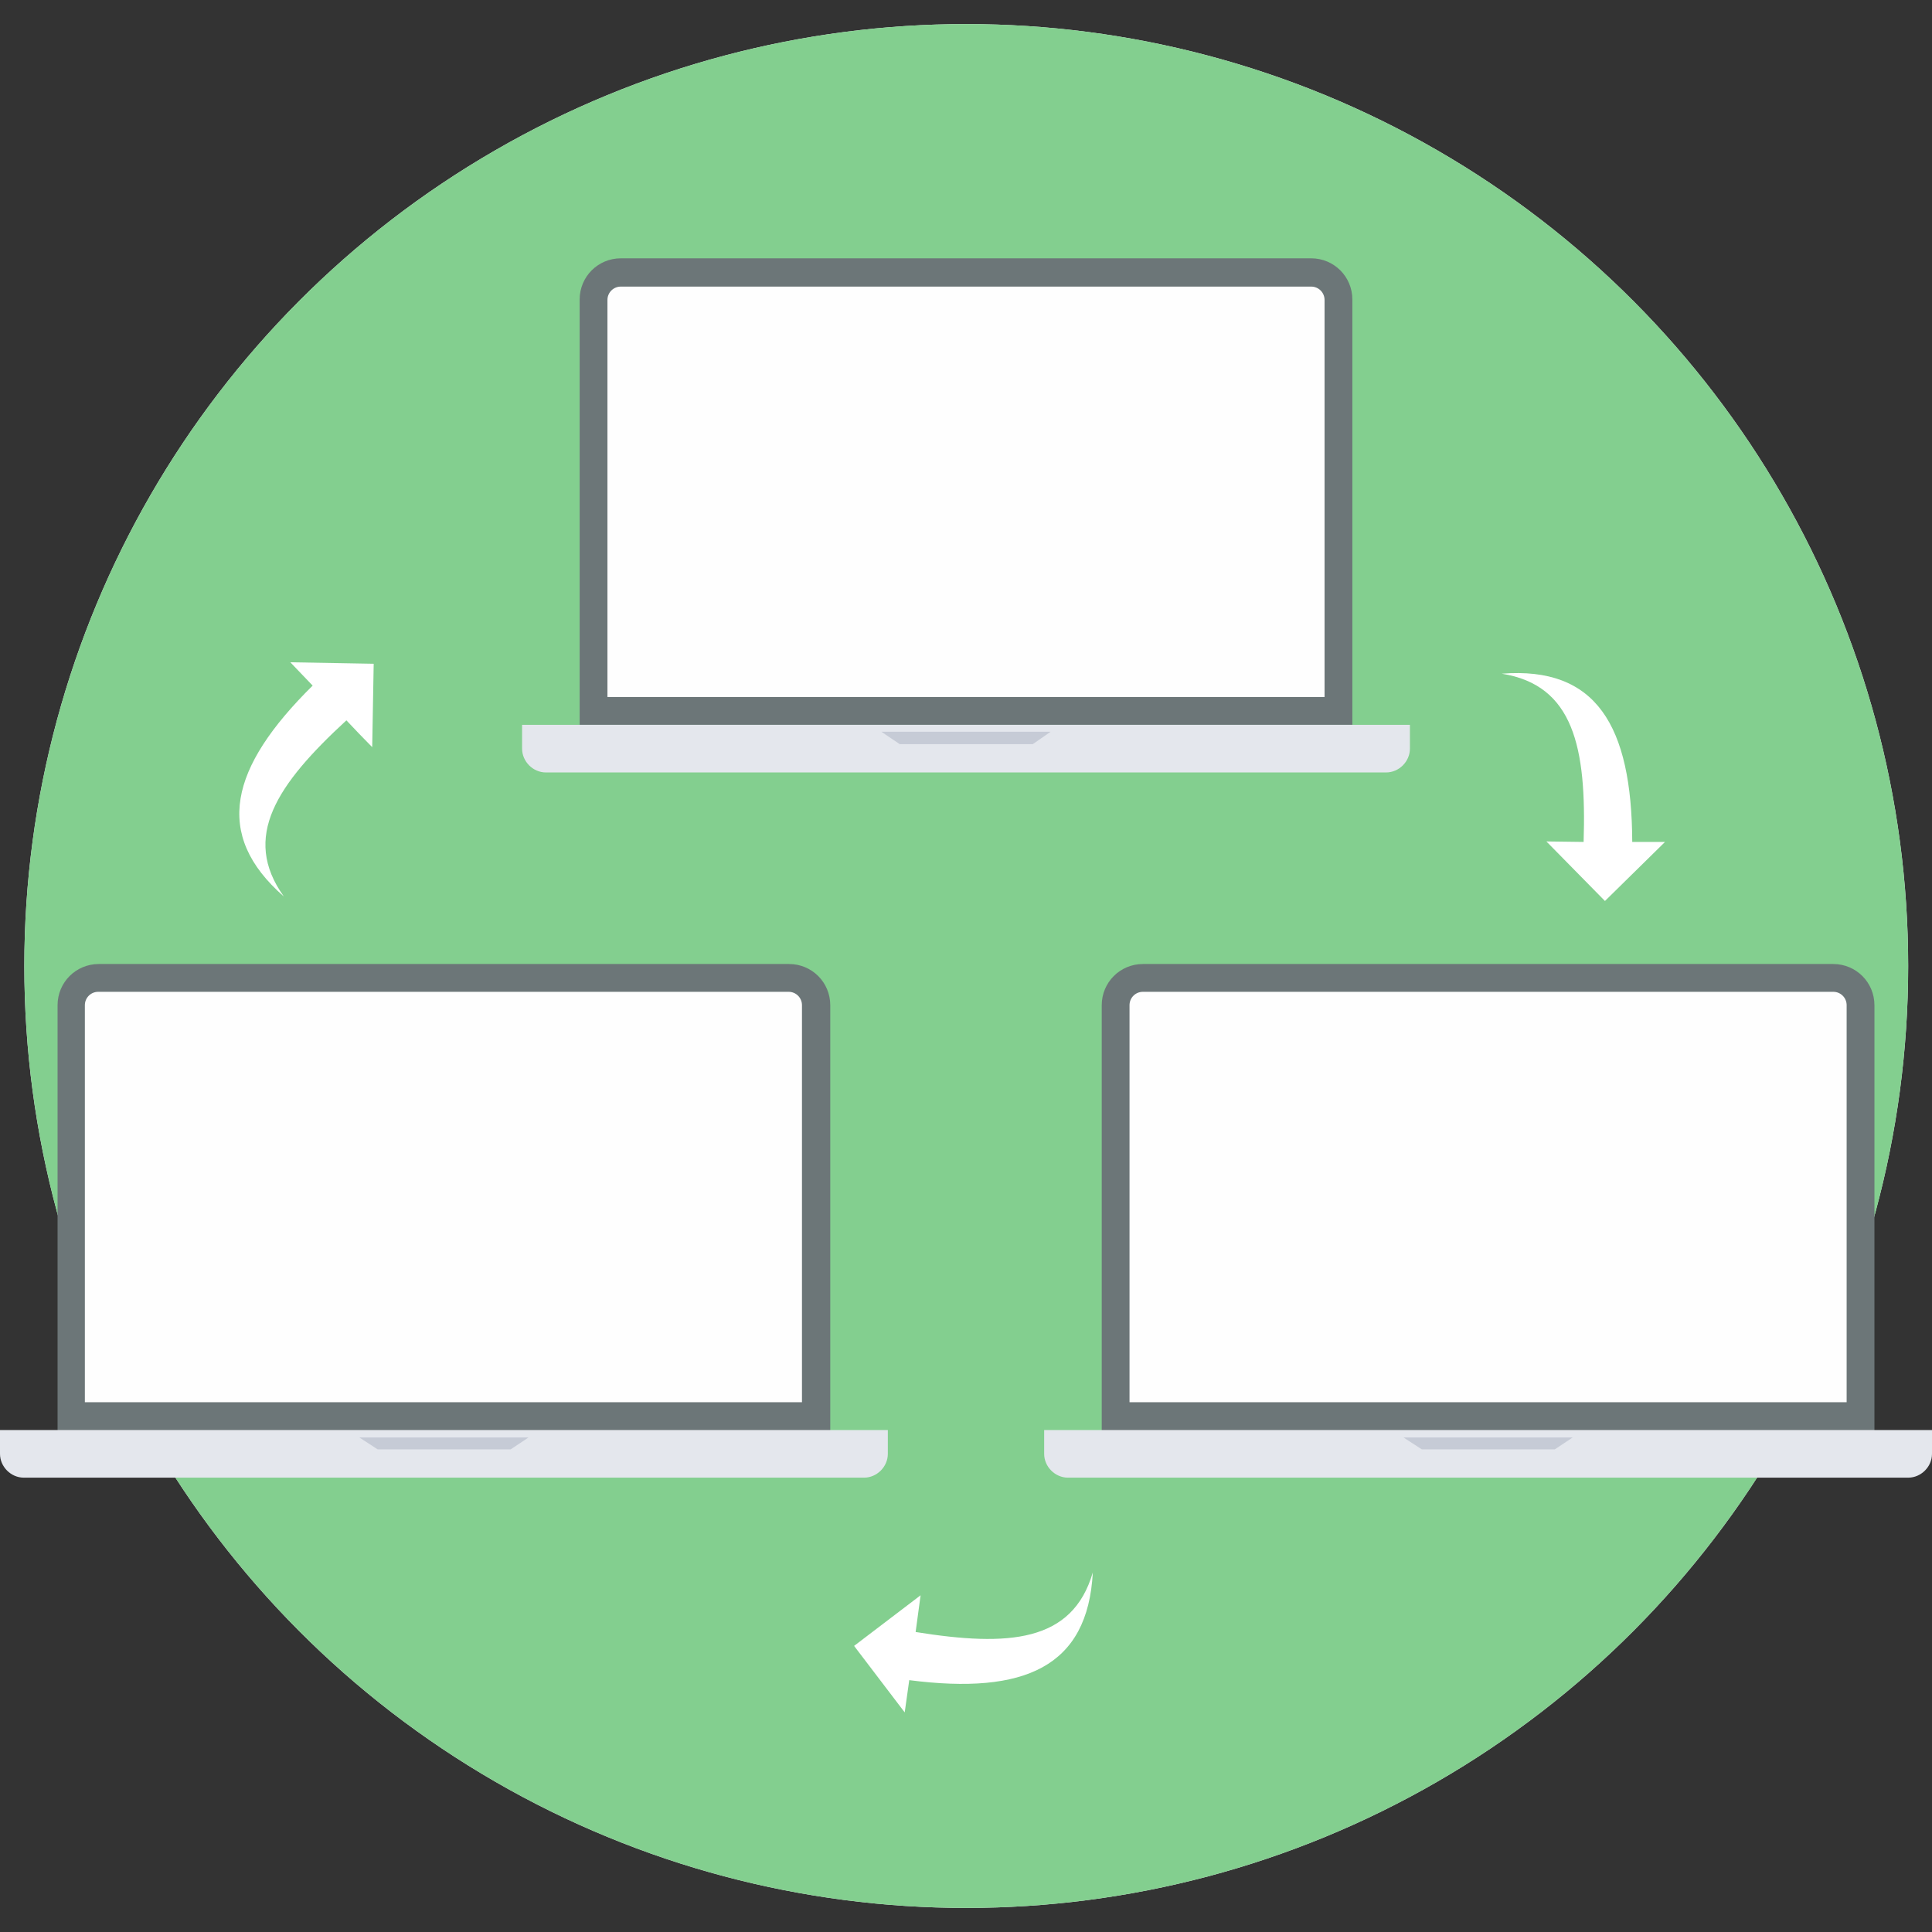
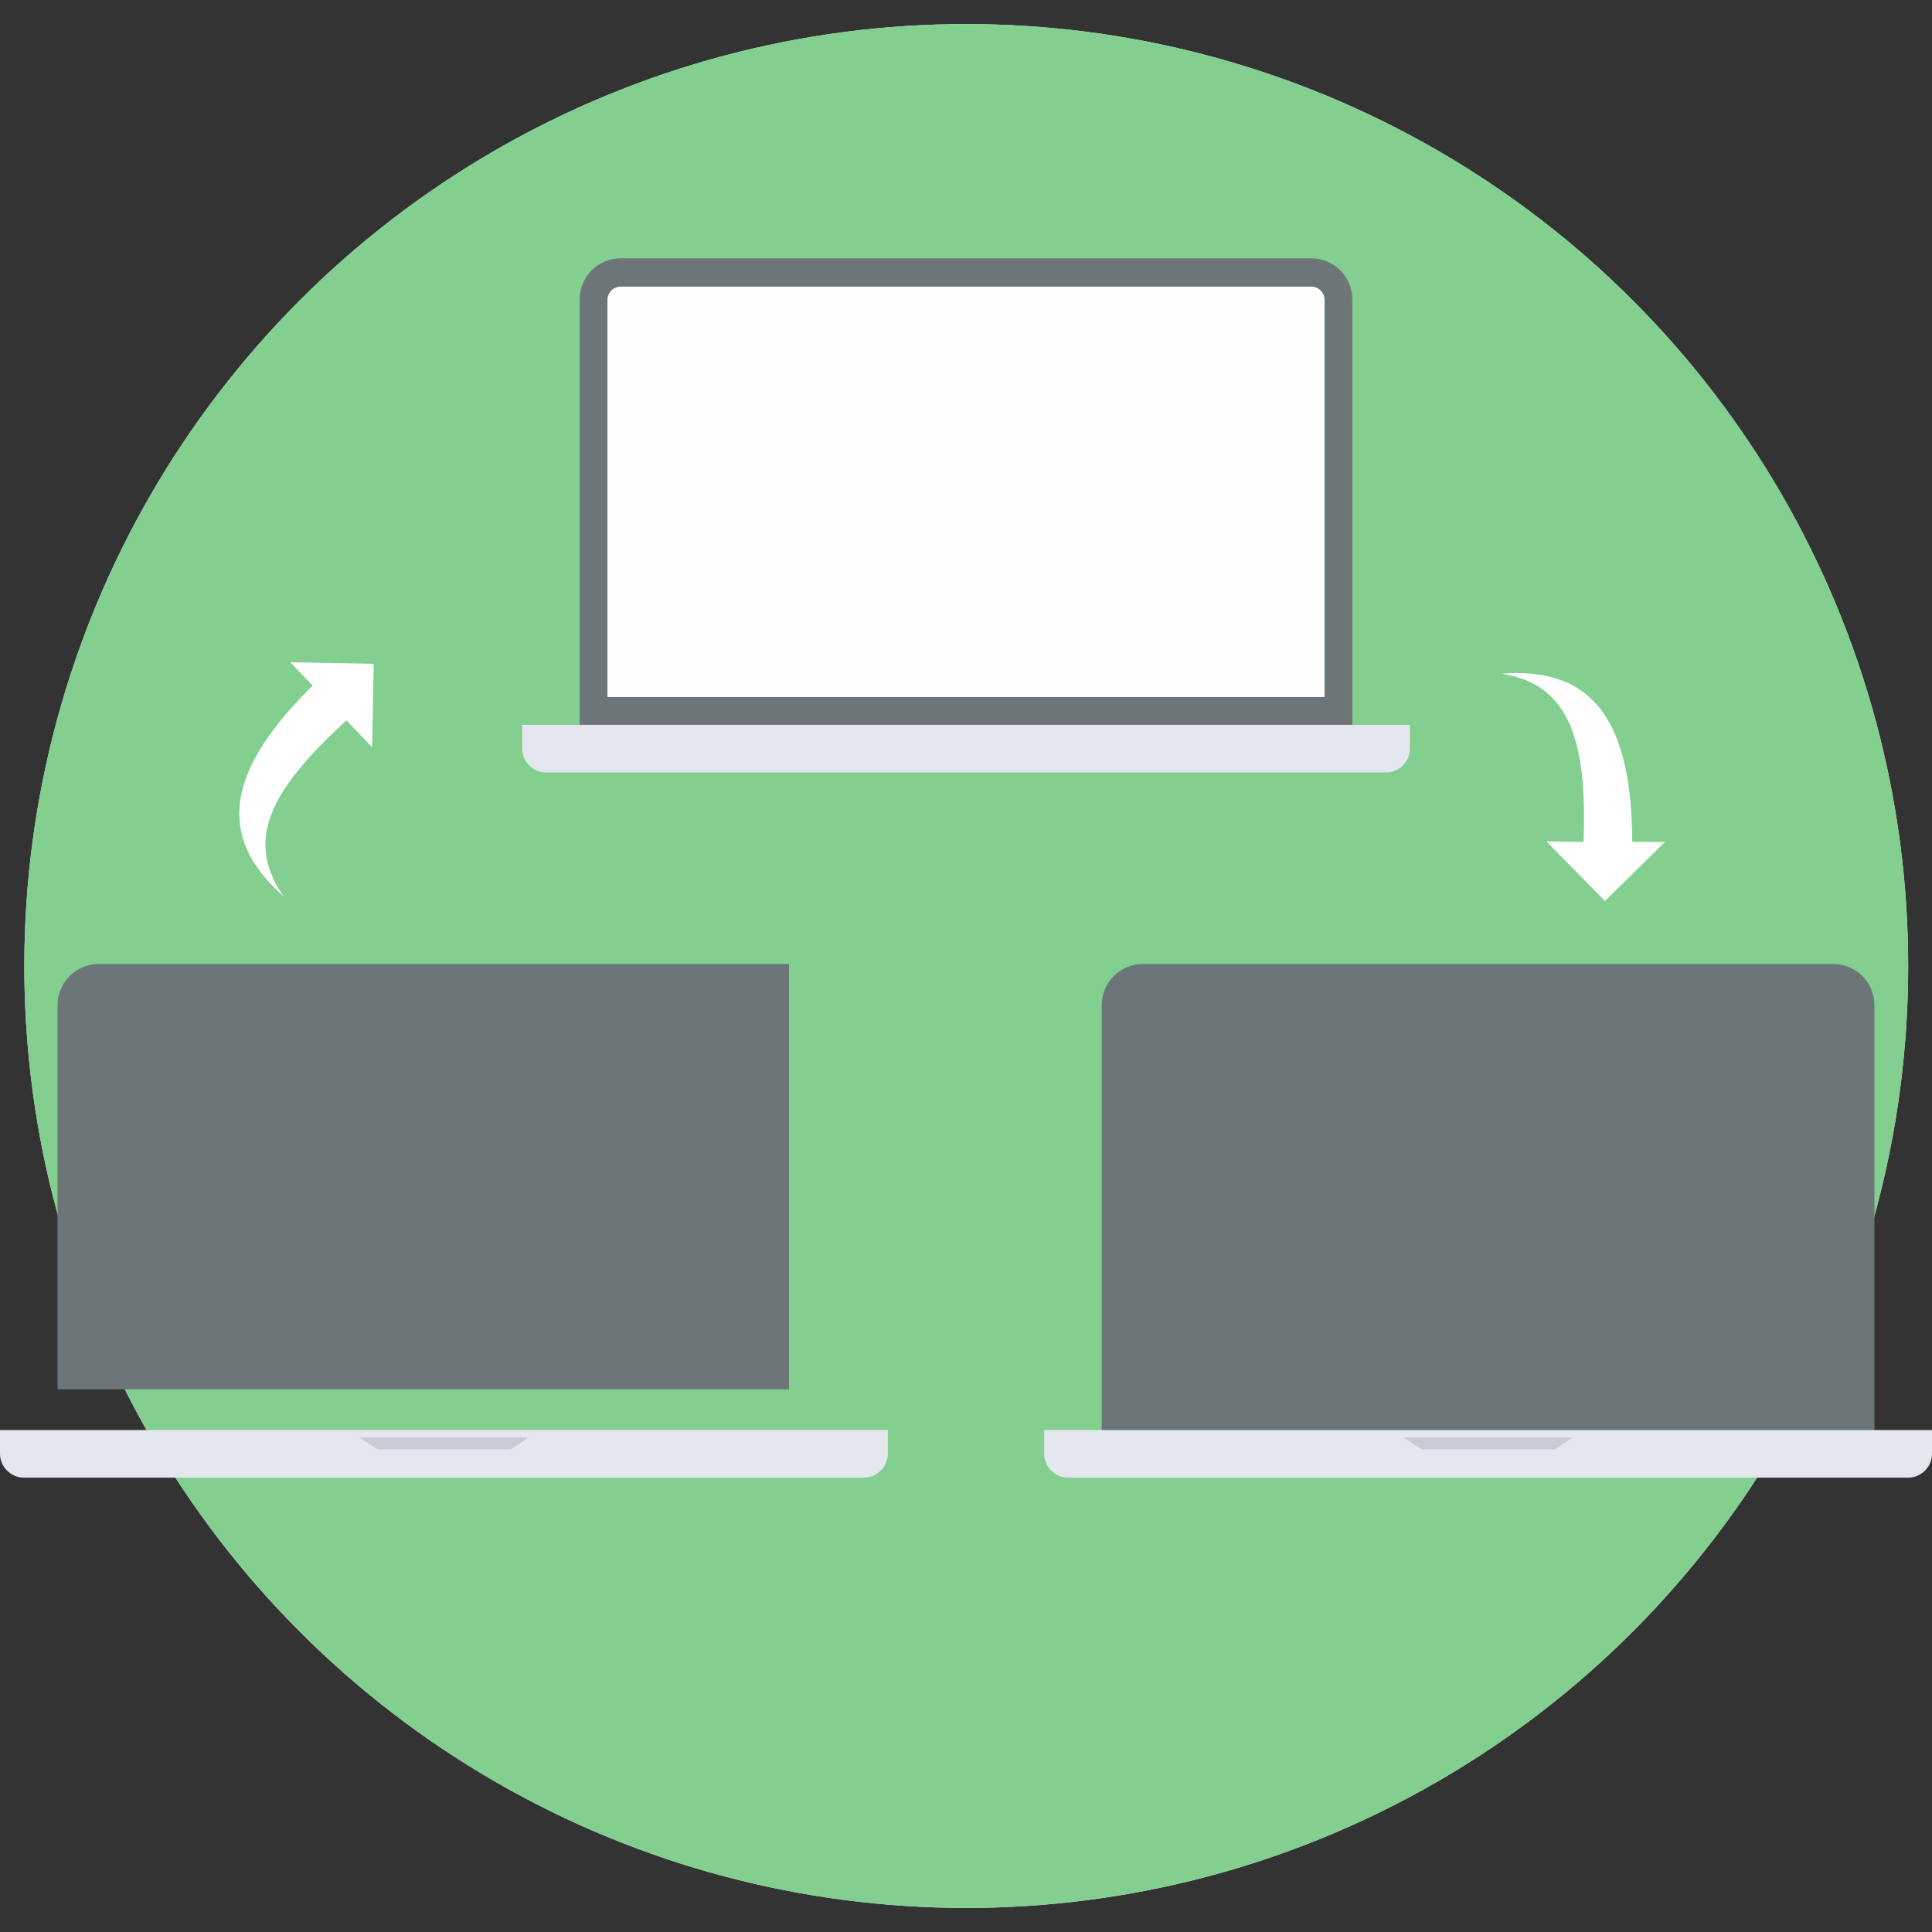
<svg xmlns="http://www.w3.org/2000/svg" height="800px" width="800px" version="1.1" id="Layer_1" viewBox="0 0 511.868 511.868" xml:space="preserve">
  <rect x="0" y="0" width="511.868" height="511.868" fill="#333333" stroke="none" />
  <circle style="fill:#ECF0F1;" cx="256" cy="255.934" r="249.557" />
  <circle style="fill:#83CF8F;" cx="256" cy="255.934" r="249.557" />
  <path style="fill:#6C7678;" d="M164.487,68.438h182.895c6.048,0,10.913,4.865,10.913,10.913v112.682H153.574V79.351  C153.574,73.303,158.439,68.438,164.487,68.438z" />
  <path style="fill:#FEFEFE;" d="M161.068,184.67h189.863V79.482c0-1.972-1.578-3.55-3.55-3.55H164.487c-1.972,0-3.55,1.578-3.55,3.55  V184.67H161.068z" />
  <path style="fill:#E4E7ED;" d="M138.322,192.033h235.225v6.311c0,3.419-2.893,6.311-6.311,6.311H144.633  c-3.419,0-6.311-2.893-6.311-6.311V192.033z" />
-   <polygon style="fill:#C6CBD6;" points="233.516,193.874 278.352,193.874 273.619,197.161 238.381,197.161 " />
-   <path style="fill:#6C7678;" d="M26.165,255.408H209.06c6.048,0,10.913,4.865,10.913,10.913v112.682H15.252V266.322  C15.252,260.273,20.117,255.408,26.165,255.408z" />
-   <path style="fill:#FEFEFE;" d="M22.615,371.509h189.863V266.322c0-1.972-1.578-3.55-3.55-3.55H26.034c-1.972,0-3.55,1.578-3.55,3.55  v105.187H22.615z" />
+   <path style="fill:#6C7678;" d="M26.165,255.408H209.06v112.682H15.252V266.322  C15.252,260.273,20.117,255.408,26.165,255.408z" />
  <path style="fill:#E4E7ED;" d="M0,378.872h235.225v6.311c0,3.419-2.893,6.311-6.311,6.311H6.311c-3.419,0-6.311-2.893-6.311-6.311  V378.872z" />
  <polygon style="fill:#C6CBD6;" points="95.195,380.844 140.031,380.844 135.297,384 100.06,384 " />
  <path style="fill:#6C7678;" d="M302.808,255.408h182.895c6.048,0,10.913,4.865,10.913,10.913v112.682H291.895V266.322  C291.895,260.273,296.76,255.408,302.808,255.408z" />
-   <path style="fill:#FEFEFE;" d="M299.39,371.509h189.863V266.322c0-1.972-1.578-3.55-3.55-3.55H302.808  c-1.972,0-3.55,1.578-3.55,3.55v105.187H299.39z" />
  <path style="fill:#E4E7ED;" d="M276.643,378.872h235.225v6.311c0,3.419-2.893,6.311-6.311,6.311H282.954  c-3.419,0-6.311-2.893-6.311-6.311V378.872z" />
  <polygon style="fill:#C6CBD6;" points="371.838,380.844 416.674,380.844 411.94,384 376.703,384 " />
  <g>
    <path style="fill:#FFFFFF;" d="M76.918,175.466l22.089,0.394l-0.394,22.089c-1.972-1.972-4.865-4.996-6.837-7.1   c-18.408,16.961-27.875,30.899-16.567,46.677c-18.802-16.436-14.332-34.186,7.626-55.881l0,0L76.918,175.466z" />
    <path style="fill:#FFFFFF;" d="M440.998,223.195L425.22,238.71l-15.515-15.778c2.761,0,6.969,0.131,9.861,0.131   c0.789-24.982-2.63-41.549-21.695-44.573c24.982-1.972,34.449,13.674,34.58,44.573h0.131h8.546L440.998,223.195z" />
-     <path style="fill:#FFFFFF;" d="M239.696,453.687l-13.411-17.619l17.619-13.411c-0.394,2.761-0.92,6.969-1.315,9.73   c24.588,3.945,41.549,2.761,46.94-15.778c-1.315,24.982-18.013,32.477-48.649,28.532v0.131L239.696,453.687z" />
  </g>
</svg>